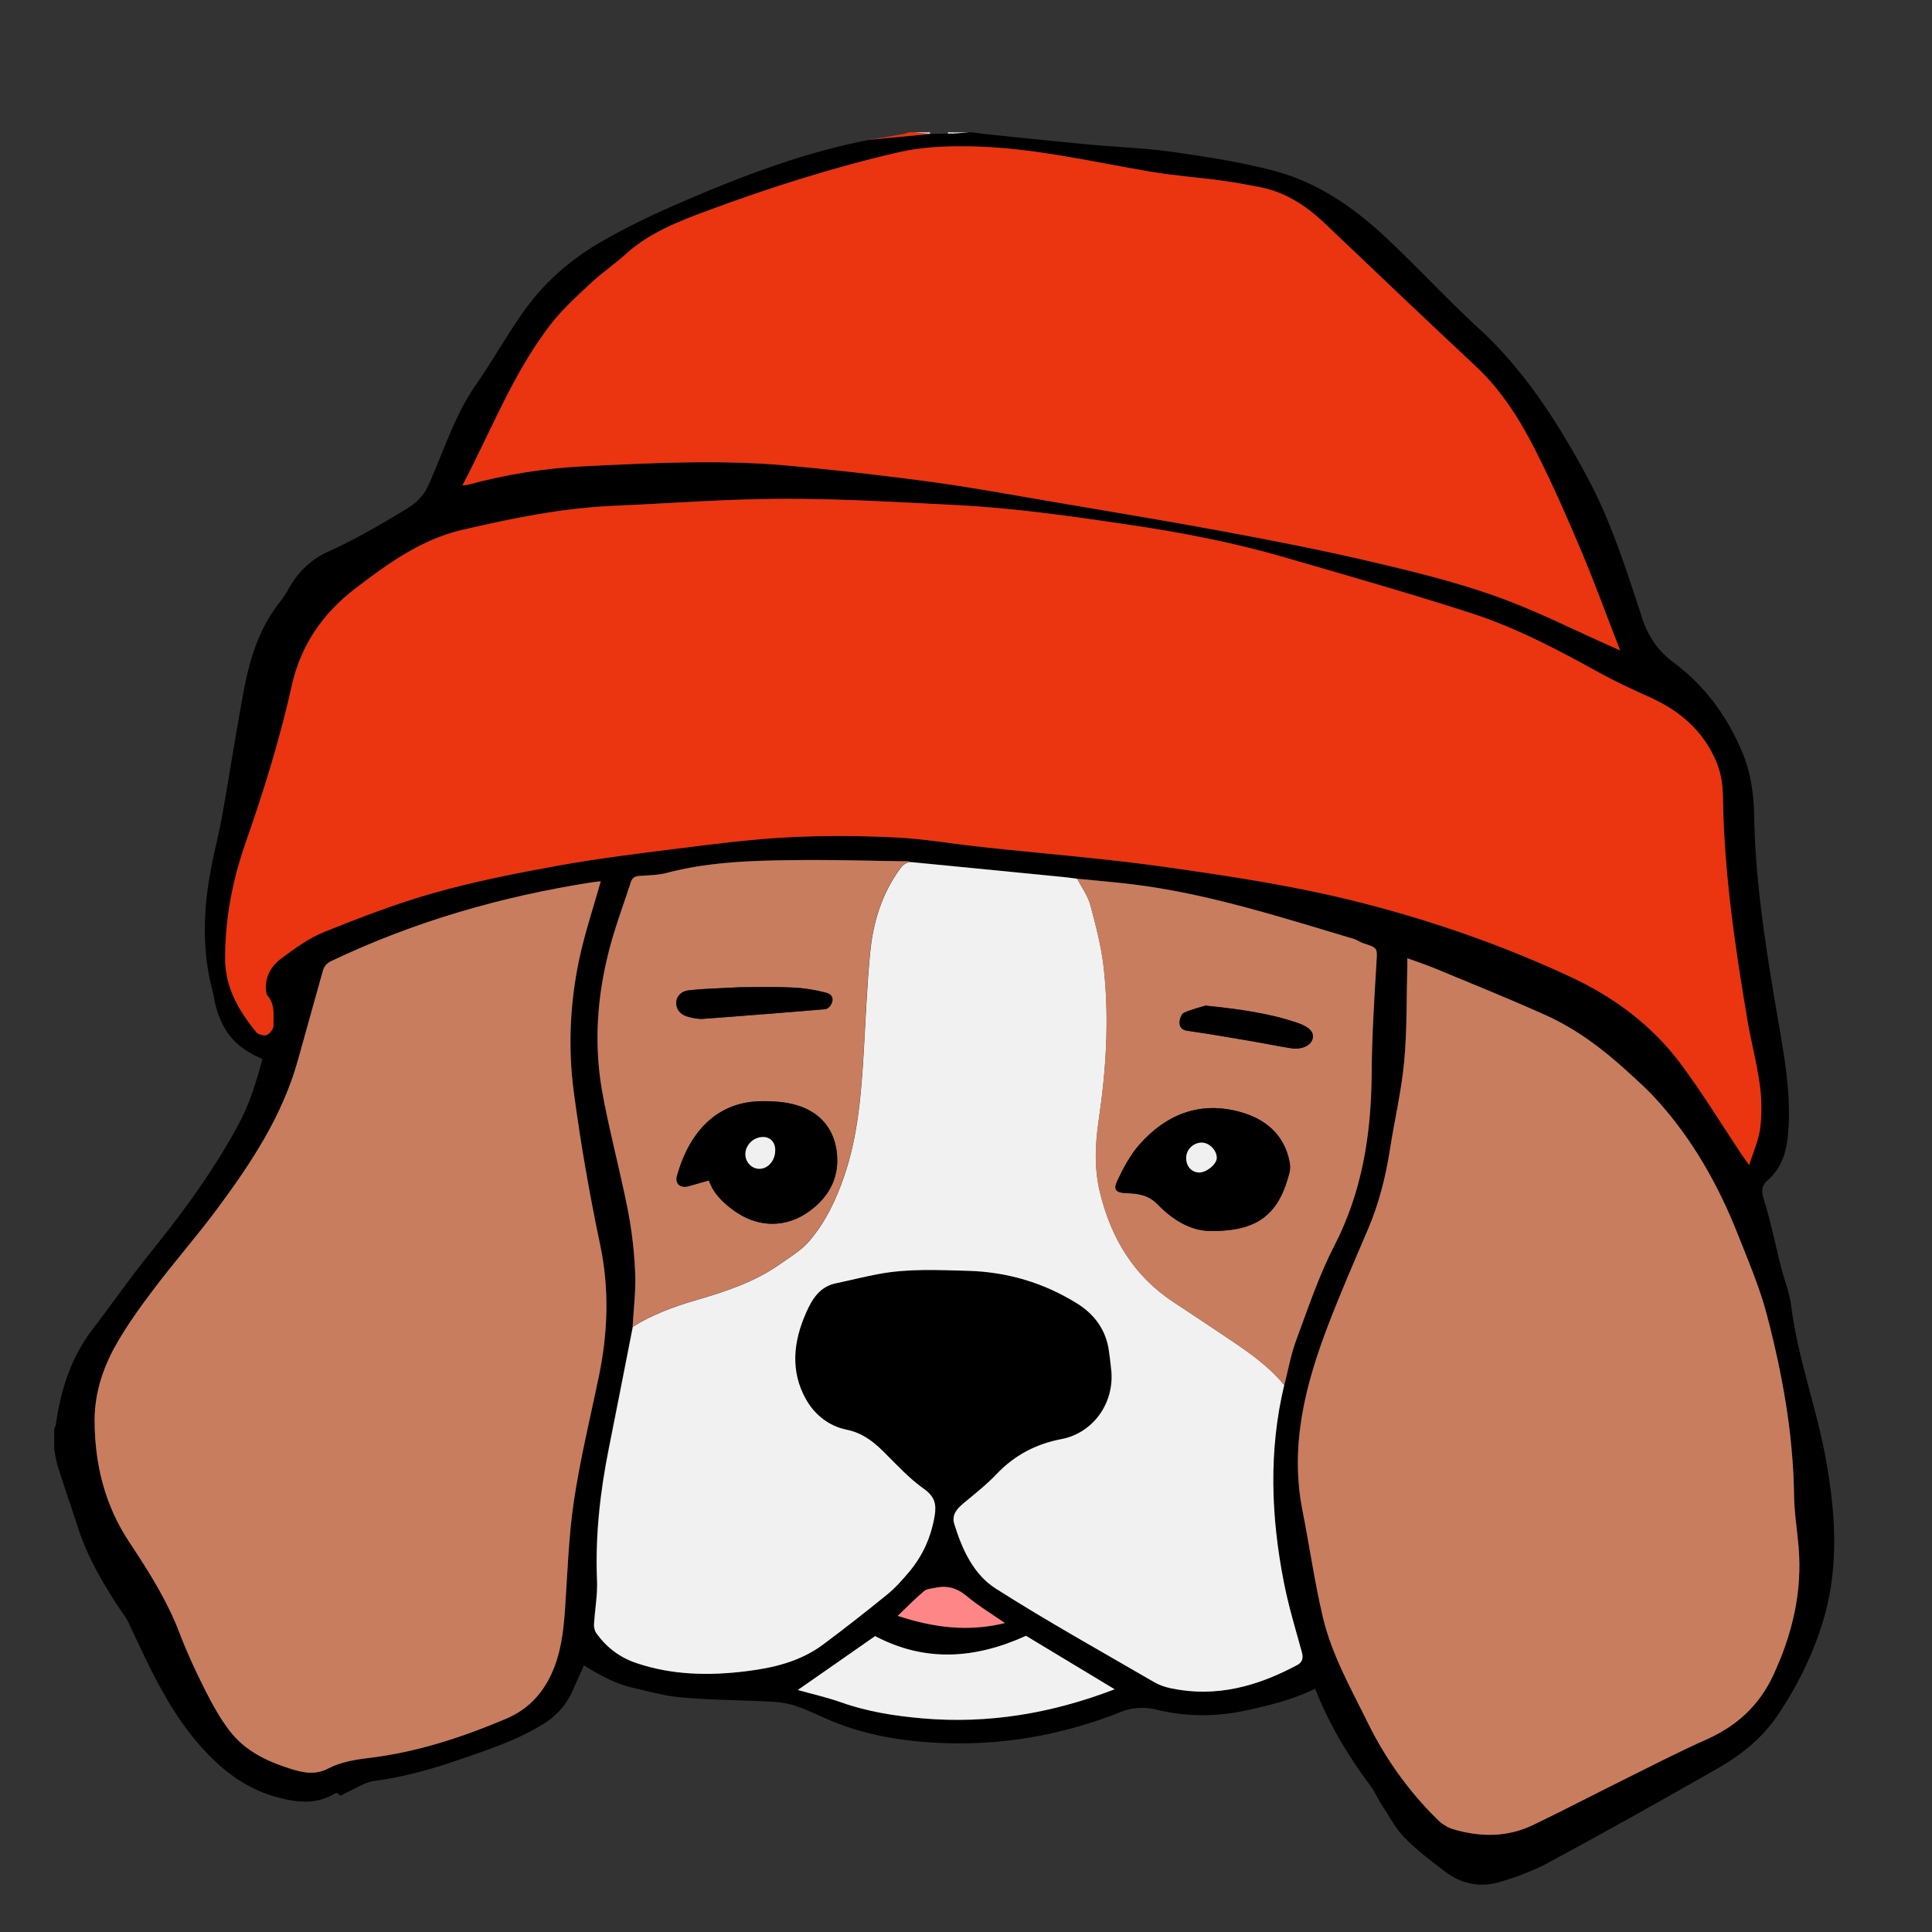
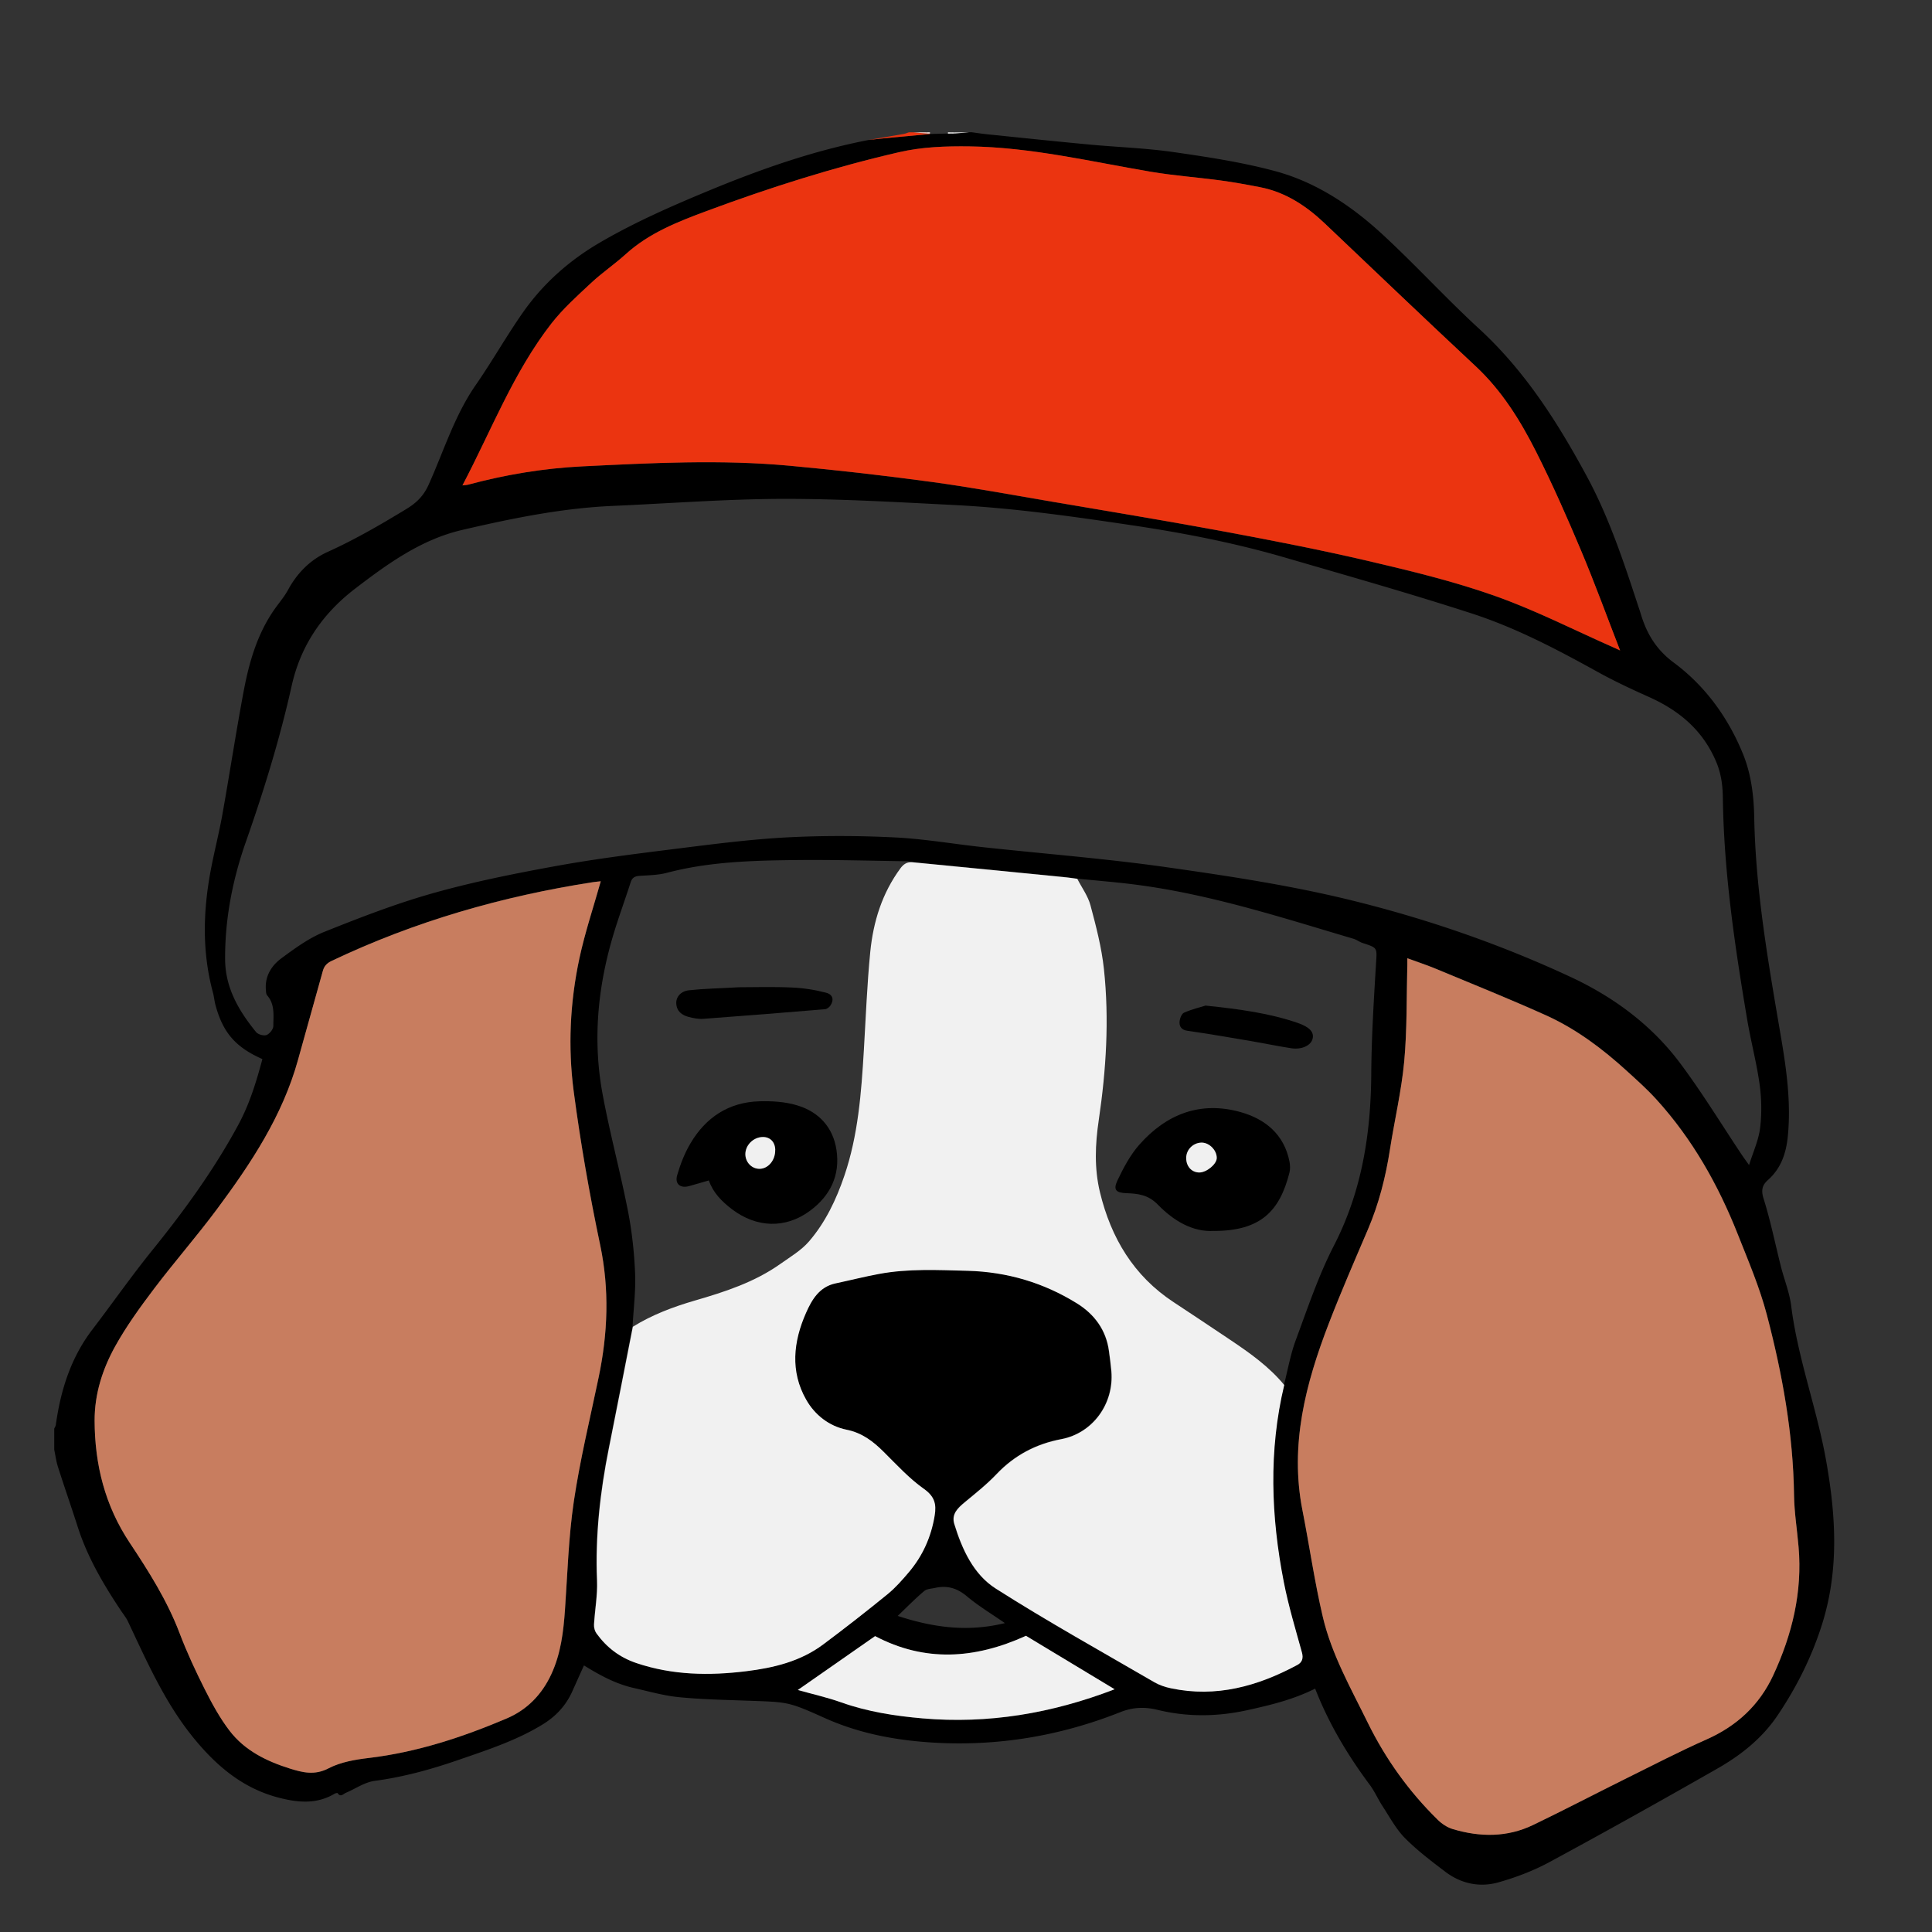
<svg xmlns="http://www.w3.org/2000/svg" data-bbox="9.02 21.99 295.964 291.388" viewBox="0 0 321.25 321.25" data-type="ugc">
  <rect x="0" y="0" width="321.25" height="321.25" fill="#333333" stroke="none" />
  <g>
    <path d="M161.62 22c.91.12 1.82.26 2.73.35 5.58.57 11.16 1.16 16.75 1.68 4.68.44 9.39.59 14.04 1.26 5.64.81 11.31 1.67 16.8 3.14 6.91 1.84 12.82 5.81 18.03 10.63 5.46 5.05 10.5 10.57 15.98 15.61 7.59 6.98 13.01 15.49 17.85 24.43 3.65 6.73 6.08 13.99 8.46 21.25.19.59.4 1.18.58 1.77.98 3.25 2.55 5.89 5.46 8.05 5.24 3.89 9.05 9.13 11.53 15.22 1.36 3.35 1.79 6.93 1.86 10.51.23 12.32 2.38 24.4 4.44 36.49.93 5.46 1.69 10.94 1.15 16.5-.27 2.8-1.1 5.36-3.3 7.31-.96.85-1.18 1.71-.73 3.12 1.16 3.7 1.93 7.53 2.88 11.29.55 2.17 1.42 4.29 1.7 6.49 1.11 8.85 4.32 17.22 5.85 25.97 1.58 8.99 2.11 17.9-.64 26.78-1.71 5.52-4.26 10.63-7.48 15.4-2.53 3.76-6.04 6.56-9.92 8.78-9.26 5.29-18.57 10.5-27.95 15.57-2.67 1.45-5.59 2.56-8.52 3.39-3.13.89-6.23.23-8.86-1.77-2.32-1.76-4.66-3.53-6.7-5.59-1.49-1.51-2.52-3.47-3.7-5.27-.77-1.17-1.33-2.49-2.16-3.6-3.66-4.92-6.79-10.13-9.07-15.98-3.62 1.82-7.47 2.75-11.36 3.6-4.95 1.08-9.9 1.14-14.84-.07-2.1-.51-4.08-.46-6.19.38-10.11 4.01-20.62 5.75-31.5 5.04-6.13-.4-12.07-1.54-17.74-4.1-6.08-2.74-6.14-2.6-12.59-2.84-3.86-.14-7.74-.21-11.58-.59-2.53-.25-5.02-.97-7.51-1.53-3.01-.68-5.68-2.14-8.27-3.75-.66 1.47-1.29 2.86-1.91 4.25-1.06 2.4-2.74 4.21-4.98 5.58-4.35 2.66-9.15 4.22-13.93 5.87-4.56 1.58-9.18 2.86-13.99 3.5-1.65.22-3.18 1.31-4.77 1.98-.43.18-.88.81-1.38.06-.04-.06-.38.02-.53.11-3.04 1.8-6.21 1.45-9.42.6-5.89-1.57-10.23-5.27-14-9.89-4.76-5.84-7.74-12.65-10.91-19.36-.33-.69-.83-1.29-1.25-1.93-2.88-4.33-5.5-8.8-7.1-13.79-1.07-3.34-2.23-6.66-3.3-10.01-.29-.92-.41-1.89-.61-2.84v-3.5c.09-.21.23-.41.26-.62.8-5.76 2.49-11.16 6.08-15.86 3.31-4.33 6.43-8.8 9.84-13.03 5.37-6.64 10.38-13.51 14.44-21.04 1.86-3.44 2.99-7.16 3.99-10.9-4.46-1.97-6.56-4.39-7.8-8.98-.18-.68-.24-1.39-.42-2.07-1.81-6.68-1.65-13.4-.41-20.13.59-3.18 1.41-6.32 1.98-9.51 1.22-6.83 2.26-13.68 3.54-20.5.91-4.83 2.27-9.54 5.15-13.64.74-1.05 1.6-2.04 2.21-3.16 1.54-2.85 3.73-5.05 6.64-6.36 4.55-2.06 8.83-4.55 13.09-7.14 1.69-1.03 2.84-2.2 3.64-3.97 2.52-5.57 4.3-11.49 7.84-16.6 2.74-3.95 5.11-8.16 7.87-12.1 3.38-4.82 7.72-8.66 12.84-11.64 5.72-3.33 11.74-5.98 17.84-8.51 8.72-3.62 17.58-6.74 26.87-8.53.82-.09 1.64-.19 2.46-.27 2.55-.24 5.11-.47 7.66-.71 1-.03 2-.05 3.01-.08h1l2.5-.21h.5Zm-10.07 121.35c-.2-.05-.4-.13-.6-.14-6.2-.08-12.39-.27-18.59-.2-7.21.08-14.42.26-21.47 2.12-1.47.39-3.05.4-4.58.51-.77.05-1.21.32-1.45 1.08-1 3.12-2.15 6.19-3.06 9.34-2.45 8.46-3.22 17.09-1.62 25.77 1.2 6.52 2.94 12.94 4.22 19.45.67 3.4 1.05 6.89 1.2 10.36.13 2.97-.26 5.97-.42 8.95-1.32 6.71-2.63 13.43-3.97 20.14-1.46 7.28-2.29 14.61-1.98 22.06.1 2.43-.36 4.88-.5 7.32-.03.48.12 1.07.4 1.46 1.69 2.35 3.84 4 6.66 4.95 5.99 2.02 12.08 2.11 18.25 1.35 4.57-.56 9.02-1.63 12.79-4.45 3.63-2.71 7.2-5.5 10.71-8.36 1.31-1.07 2.46-2.37 3.55-3.67 2.3-2.72 3.7-5.86 4.28-9.4.31-1.92-.02-3.18-1.8-4.45-2.45-1.74-4.53-4.03-6.69-6.16-1.76-1.75-3.59-3.15-6.16-3.67-2.92-.59-5.29-2.47-6.72-5-2.67-4.71-2.12-9.66-.02-14.43.96-2.18 2.21-4.32 4.91-4.9 2.4-.51 4.77-1.11 7.18-1.56 4.91-.91 9.86-.66 14.81-.53 6.55.17 12.63 1.97 18.16 5.42 2.89 1.79 4.83 4.41 5.31 7.91.15 1.11.3 2.23.4 3.34.48 5.48-3.14 10.34-8.31 11.32-4.19.79-7.79 2.68-10.77 5.81-1.62 1.7-3.48 3.18-5.29 4.68-1.17.97-2.25 1.98-1.74 3.63 1.3 4.21 3.19 8.37 6.88 10.72 8.6 5.48 17.54 10.44 26.36 15.57.85.49 1.83.82 2.79 1.02 7.51 1.59 14.4-.34 20.98-3.87.8-.43 1.06-1.1.79-2.08-1.06-3.88-2.23-7.74-3.01-11.68-2.14-10.92-2.55-21.87.06-32.79.64-2.49 1.08-5.06 1.97-7.46 1.96-5.29 3.76-10.69 6.33-15.69 4.65-9.03 6.15-18.58 6.22-28.56.04-6.11.42-12.22.79-18.32.16-2.66.32-2.64-2.2-3.45-.53-.17-1-.55-1.54-.71-11.78-3.49-23.49-7.3-35.74-8.94-3.41-.46-6.85-.72-10.28-1.07-.6-.08-1.2-.18-1.8-.24l-8.79-.87c-5.65-.55-11.3-1.11-16.96-1.66Zm139.29 50.35c.69-2.21 1.59-4.15 1.83-6.16.29-2.36.24-4.83-.08-7.2-.5-3.61-1.45-7.15-2.06-10.75-2.07-12.26-3.89-24.55-4.06-37.03-.03-2-.28-3.93-1.11-5.9-2.23-5.26-6.15-8.52-11.2-10.78-2.88-1.29-5.75-2.63-8.51-4.16-6.78-3.75-13.64-7.36-21.01-9.74-10.27-3.33-20.67-6.27-31.04-9.29-8.39-2.44-16.94-4.1-25.59-5.38-9.71-1.44-19.42-2.83-29.23-3.33-9.56-.48-19.12-1.05-28.69-1.03-9.39.03-18.78.76-28.17 1.17-8.51.37-16.82 2.08-25.08 4-6.79 1.58-12.35 5.59-17.79 9.76-5.43 4.16-9.06 9.46-10.55 16.15-1.97 8.86-4.65 17.5-7.65 26.05-2.2 6.29-3.45 12.74-3.42 19.43.03 4.77 2.28 8.57 5.15 12.1.33.4 1.28.67 1.74.49.52-.2 1.14-.99 1.13-1.51 0-1.73.29-3.57-1.02-5.07-.19-.22-.2-.63-.22-.95-.18-2.27.94-4.02 2.61-5.25 2.23-1.64 4.54-3.34 7.08-4.36 6.01-2.41 12.08-4.76 18.3-6.5 6.74-1.89 13.65-3.26 20.54-4.51 6.66-1.2 13.39-2.03 20.11-2.87 5.98-.75 11.98-1.52 17.99-1.84 5.93-.31 11.9-.29 17.83 0 4.89.23 9.75 1.08 14.62 1.61 10.21 1.11 20.46 1.9 30.62 3.34 10.28 1.46 20.59 3.01 30.66 5.48 12.54 3.07 24.8 7.29 36.53 12.75 7.15 3.32 13.51 7.99 18.28 14.38 3.68 4.92 6.89 10.2 10.31 15.32.34.5.7.99 1.13 1.59ZM99.89 146.54c-.25.03-.78.07-1.31.15-15.08 2.33-29.6 6.51-43.41 13.08-.79.37-1.25.85-1.48 1.67-1.36 4.92-2.77 9.83-4.12 14.76-2.57 9.33-7.81 17.22-13.48 24.85-3.35 4.5-7.06 8.74-10.45 13.22-2.33 3.08-4.61 6.23-6.48 9.59-2.1 3.79-3.44 7.91-3.42 12.37.02 7.32 1.71 14.11 5.83 20.29 3.17 4.77 6.24 9.62 8.3 15.04 1.21 3.18 2.65 6.28 4.18 9.32 1.21 2.4 2.52 4.81 4.15 6.93 2.51 3.27 6.12 5.04 10 6.26 2.15.67 4.13 1.17 6.45-.04 2-1.04 4.42-1.45 6.71-1.72 7.99-.95 15.53-3.44 22.88-6.56 3.4-1.44 5.87-3.97 7.45-7.39 1.57-3.4 2-7 2.26-10.67.42-6.01.59-12.07 1.47-18.02 1.03-6.94 2.69-13.78 4.13-20.65 1.53-7.33 1.81-14.6.25-22.02-1.78-8.45-3.26-16.98-4.4-25.54-.97-7.37-.61-14.82.95-22.11.93-4.32 2.35-8.54 3.55-12.81Zm134.12 12.8v1.07c-.15 5.36-.03 10.75-.52 16.08-.45 4.91-1.61 9.75-2.37 14.63-.71 4.58-1.83 9.02-3.66 13.29-2.22 5.19-4.48 10.38-6.51 15.65-3.85 9.99-6.52 20.18-4.38 31.05 1.16 5.91 2.01 11.89 3.39 17.74 1.47 6.27 4.68 11.88 7.49 17.62a58.412 58.412 0 0 0 11.62 16.11c.68.67 1.59 1.26 2.49 1.54 4.52 1.36 9.05 1.4 13.38-.69 5.24-2.53 10.39-5.22 15.6-7.8 4.39-2.18 8.75-4.43 13.23-6.42 5.02-2.23 8.76-5.68 11.07-10.64 3.16-6.78 4.88-13.86 4.22-21.4-.25-2.86-.71-5.71-.75-8.57-.14-10.19-1.94-20.15-4.51-29.95-1.2-4.58-3.09-9-4.84-13.42-3.26-8.24-7.57-15.88-13.57-22.47-1.51-1.66-3.19-3.16-4.85-4.67-4.08-3.72-8.47-7.03-13.52-9.3-6.02-2.7-12.15-5.17-18.25-7.71-1.49-.62-3.03-1.12-4.76-1.76ZM76.89 80.72c.45-.06.7-.06.93-.12 6.25-1.68 12.62-2.74 19.05-3.05 11.47-.56 22.96-1.16 34.43-.1 7.91.73 15.8 1.63 23.67 2.7 6.75.92 13.46 2.17 20.17 3.31 9.46 1.61 18.93 3.17 28.37 4.92 8.04 1.49 16.09 3.05 24.05 4.92 7.07 1.66 14.17 3.37 21 5.79 6.76 2.39 13.2 5.69 19.77 8.59.43.19.86.39 1.05.48-2.14-5.5-4.18-11.13-6.5-16.63-2.33-5.55-4.77-11.07-7.48-16.44-2.62-5.2-5.7-10.14-10.04-14.19-8.39-7.84-16.7-15.78-25.03-23.69-3.1-2.95-6.56-5.25-10.83-6.08-2.2-.43-4.41-.83-6.63-1.13-3.83-.51-7.7-.79-11.5-1.43-10.02-1.69-19.94-4.07-30.18-4.22-3.97-.06-7.88.08-11.77.98-10.87 2.51-21.47 5.88-31.91 9.76-4.8 1.78-9.56 3.64-13.45 7.16-1.85 1.67-3.94 3.09-5.76 4.79-2.31 2.15-4.7 4.28-6.62 6.76-6.31 8.11-9.96 17.72-14.8 26.93Zm108.45 200.17L170.6 272c-8.62 3.91-16.88 4.37-25.09.05-4.28 2.99-8.61 6-12.85 8.96 2.38.67 4.85 1.22 7.22 2.06 4.39 1.56 8.93 2.26 13.53 2.66 10.91.95 21.43-.81 31.93-4.84Zm-18.26-11.01c-2.22-1.54-4.4-2.85-6.32-4.46-1.62-1.36-3.27-1.83-5.26-1.39-.62.14-1.39.15-1.83.53-1.48 1.25-2.84 2.64-4.4 4.13 5.97 1.96 11.7 2.7 17.81 1.2Z" fill="#000000" />
    <path d="M144.5 23.26c1.93-.33 3.85-.65 5.78-.99.29-.05.57-.18.85-.27h.75c.75.07 1.5.14 2.25.2h.49l-.01.09c-2.55.24-5.11.47-7.66.71-.82.08-1.64.18-2.46.27Z" fill="#e93410" />
    <path d="m161.12 22-2.5.21V22h2.5Z" fill="#d3d3d3" />
    <path d="M154.13 22.2c-.75-.07-1.5-.14-2.25-.2h2.25v.2Z" fill="#f9d2ca" />
    <path d="M154.13 22.2V22h.5v.2h-.49Z" fill="#fcedea" />
    <path d="M157.62 22.21V22h.5v.21h-.5Z" fill="#efefef" />
    <path d="M158.12 22.21V22h.5v.21h-.5Z" fill="#e0e0e0" />
-     <path d="M290.84 193.7c-.43-.6-.79-1.09-1.13-1.59-3.42-5.12-6.63-10.39-10.31-15.32-4.77-6.38-11.13-11.05-18.28-14.38-11.73-5.45-23.99-9.67-36.53-12.75-10.06-2.47-20.38-4.02-30.66-5.48-10.16-1.44-20.41-2.24-30.62-3.34-4.88-.53-9.73-1.38-14.62-1.61-5.93-.28-11.9-.31-17.83 0-6.01.32-12.01 1.09-17.99 1.84-6.72.84-13.45 1.67-20.11 2.87-6.9 1.24-13.8 2.61-20.54 4.51-6.22 1.75-12.29 4.1-18.3 6.5-2.54 1.02-4.85 2.72-7.08 4.36-1.67 1.23-2.79 2.98-2.61 5.25.03.33.03.74.22.95 1.32 1.5 1.01 3.34 1.02 5.07 0 .53-.62 1.31-1.13 1.51-.46.18-1.41-.09-1.74-.49-2.87-3.53-5.12-7.33-5.15-12.1-.04-6.69 1.22-13.14 3.42-19.43 2.99-8.55 5.68-17.2 7.65-26.05 1.49-6.69 5.12-11.99 10.55-16.15 5.44-4.17 11-8.18 17.79-9.76 8.26-1.92 16.57-3.63 25.08-4 9.39-.41 18.78-1.14 28.17-1.17 9.56-.03 19.13.55 28.69 1.03 9.81.49 19.52 1.89 29.23 3.33 8.65 1.28 17.2 2.94 25.59 5.38 10.37 3.02 20.76 5.96 31.04 9.29 7.36 2.38 14.23 6 21.01 9.74 2.76 1.53 5.63 2.87 8.51 4.16 5.04 2.26 8.97 5.52 11.2 10.78.83 1.97 1.08 3.9 1.11 5.9.18 12.47 1.99 24.76 4.06 37.03.61 3.6 1.56 7.14 2.06 10.75.33 2.36.37 4.83.08 7.2-.25 2.01-1.15 3.95-1.83 6.16Z" fill="#eb3410" />
    <path d="M99.89 146.54c-1.2 4.27-2.62 8.49-3.55 12.81-1.56 7.29-1.92 14.74-.95 22.11 1.13 8.56 2.62 17.09 4.4 25.54 1.56 7.42 1.28 14.69-.25 22.02-1.43 6.87-3.1 13.72-4.13 20.65-.88 5.95-1.05 12.01-1.47 18.02-.26 3.67-.69 7.27-2.26 10.67-1.57 3.41-4.05 5.95-7.45 7.39-7.35 3.12-14.89 5.6-22.88 6.56-2.28.27-4.71.68-6.71 1.72-2.32 1.21-4.3.71-6.45.04-3.88-1.22-7.49-2.99-10-6.26-1.63-2.12-2.94-4.53-4.15-6.93-1.53-3.04-2.97-6.14-4.18-9.32-2.06-5.42-5.13-10.27-8.3-15.04-4.11-6.19-5.8-12.97-5.83-20.29-.01-4.46 1.32-8.58 3.42-12.37 1.87-3.36 4.15-6.51 6.48-9.59 3.39-4.48 7.1-8.71 10.45-13.22 5.67-7.63 10.9-15.52 13.48-24.85 1.36-4.92 2.76-9.83 4.12-14.76.23-.83.69-1.3 1.48-1.67 13.81-6.57 28.33-10.74 43.41-13.08.53-.08 1.06-.12 1.31-.15Z" fill="#c87d5f" />
    <path d="M234.01 159.34c1.74.64 3.27 1.14 4.76 1.76 6.1 2.54 12.23 5 18.25 7.71 5.04 2.27 9.44 5.58 13.52 9.3 1.66 1.51 3.35 3.02 4.85 4.67 6 6.59 10.31 14.23 13.57 22.47 1.75 4.42 3.64 8.84 4.84 13.42 2.57 9.8 4.37 19.75 4.51 29.95.04 2.86.51 5.71.75 8.57.66 7.54-1.07 14.62-4.22 21.4-2.31 4.96-6.05 8.41-11.07 10.64-4.48 1.99-8.84 4.24-13.23 6.42-5.21 2.58-10.36 5.28-15.6 7.8-4.33 2.09-8.86 2.04-13.38.69-.91-.27-1.81-.87-2.49-1.54-4.79-4.7-8.65-10.08-11.62-16.11-2.82-5.74-6.02-11.36-7.49-17.62-1.38-5.86-2.22-11.83-3.39-17.74-2.14-10.87.53-21.05 4.38-31.05 2.03-5.27 4.29-10.45 6.51-15.65 1.82-4.27 2.95-8.72 3.66-13.29.76-4.88 1.91-9.73 2.37-14.63.49-5.33.38-10.72.52-16.08v-1.07Z" fill="#c87d5f" />
    <path d="M76.89 80.72c4.84-9.2 8.49-18.82 14.8-26.93 1.93-2.47 4.32-4.61 6.62-6.76 1.82-1.7 3.91-3.11 5.76-4.79 3.89-3.52 8.66-5.38 13.45-7.16 10.44-3.88 21.05-7.25 31.91-9.76 3.89-.9 7.8-1.03 11.77-.98 10.25.14 20.16 2.52 30.18 4.22 3.81.64 7.67.92 11.5 1.43 2.22.3 4.43.7 6.63 1.13 4.27.83 7.73 3.13 10.83 6.08 8.33 7.91 16.63 15.85 25.03 23.69 4.34 4.05 7.41 8.99 10.04 14.19 2.71 5.37 5.14 10.89 7.48 16.44 2.32 5.51 4.36 11.13 6.5 16.63-.2-.09-.62-.29-1.05-.48-6.58-2.9-13.01-6.2-19.77-8.59-6.83-2.42-13.93-4.14-21-5.79-7.96-1.86-16.01-3.42-24.05-4.92-9.44-1.75-18.91-3.31-28.37-4.92-6.72-1.14-13.42-2.39-20.17-3.31-7.87-1.07-15.76-1.97-23.67-2.7-11.47-1.06-22.96-.46-34.43.1-6.44.32-12.81 1.37-19.05 3.05-.23.06-.48.06-.93.12Z" fill="#eb3410" />
    <path d="M213.54 230.31c-2.61 10.93-2.2 21.87-.06 32.79.77 3.94 1.94 7.8 3.01 11.68.27.99.01 1.66-.79 2.08-6.58 3.53-13.47 5.45-20.98 3.87-.96-.2-1.95-.53-2.79-1.02-8.82-5.13-17.76-10.09-26.36-15.57-3.69-2.35-5.59-6.51-6.88-10.72-.51-1.65.57-2.66 1.74-3.63 1.81-1.5 3.68-2.98 5.29-4.68 2.98-3.14 6.58-5.02 10.77-5.81 5.17-.98 8.79-5.84 8.31-11.32-.1-1.12-.25-2.23-.4-3.34-.47-3.5-2.42-6.11-5.31-7.91-5.54-3.44-11.62-5.24-18.16-5.42-4.95-.13-9.91-.39-14.81.53-2.41.45-4.78 1.05-7.18 1.56-2.7.57-3.95 2.72-4.91 4.9-2.11 4.77-2.66 9.72.02 14.43 1.43 2.53 3.81 4.41 6.72 5 2.57.52 4.4 1.92 6.16 3.67 2.16 2.14 4.23 4.42 6.69 6.16 1.78 1.26 2.12 2.52 1.8 4.45-.58 3.54-1.98 6.68-4.28 9.4-1.1 1.3-2.24 2.6-3.55 3.67-3.51 2.86-7.08 5.65-10.71 8.36-3.77 2.82-8.22 3.89-12.79 4.45-6.16.76-12.25.67-18.25-1.35-2.82-.95-4.97-2.61-6.66-4.95-.28-.39-.43-.98-.4-1.46.14-2.44.6-4.89.5-7.32-.31-7.45.52-14.78 1.98-22.06 1.35-6.71 2.65-13.43 3.97-20.14 3.2-1.99 6.69-3.3 10.29-4.35 5-1.45 9.94-3.05 14.24-6.1 1.65-1.17 3.47-2.24 4.77-3.75 2.73-3.17 4.52-6.94 5.87-10.91 2.3-6.76 2.82-13.8 3.24-20.85.33-5.47.53-10.95 1.07-16.4.5-5.01 1.97-9.75 5.03-13.89.5-.67 1.04-1.01 1.84-1 5.65.55 11.3 1.11 16.96 1.66 2.93.29 5.86.57 8.79.87.6.06 1.2.16 1.8.24.75 1.47 1.79 2.87 2.2 4.43.93 3.48 1.85 7.01 2.23 10.58.9 8.39.37 16.78-.86 25.11-.6 4.03-.76 8.02.2 12 1.84 7.59 5.6 13.91 12.26 18.28 3.16 2.08 6.31 4.18 9.45 6.29 3.25 2.18 6.44 4.44 8.95 7.5Z" fill="#f1f1f1" />
-     <path d="M213.54 230.31c-2.52-3.06-5.71-5.31-8.95-7.5-3.14-2.11-6.29-4.21-9.45-6.29-6.66-4.37-10.42-10.68-12.26-18.28-.96-3.98-.8-7.97-.2-12 1.23-8.33 1.76-16.72.86-25.11-.38-3.57-1.3-7.1-2.23-10.58-.42-1.56-1.45-2.96-2.2-4.43 3.43.35 6.86.61 10.28 1.07 12.25 1.63 23.95 5.44 35.74 8.94.54.16 1 .54 1.54.71 2.52.81 2.36.79 2.2 3.45-.37 6.1-.75 12.21-.79 18.32-.07 9.98-1.57 19.53-6.22 28.56-2.57 4.99-4.37 10.4-6.33 15.69-.89 2.4-1.33 4.97-1.97 7.46Zm-11.6-25.64c7.67-.03 10.85-3.27 12.48-9.7.15-.58.13-1.25 0-1.85-.91-4.52-4.03-7.06-8.15-8.22-6.68-1.87-12.32.35-16.8 5.41-1.54 1.73-2.68 3.89-3.67 6-.73 1.55-.17 2.02 1.5 2.08 1.92.07 3.63.25 5.23 1.9 2.6 2.67 5.8 4.62 9.42 4.37Zm-1.46-37.46c-.84.26-2.28.59-3.61 1.19-.42.19-.74 1.07-.74 1.64 0 .67.35 1.22 1.28 1.36 3.57.5 7.13 1.12 10.68 1.73 2.21.37 4.4.83 6.61 1.18 1.76.27 3.29-.46 3.56-1.59.27-1.1-.53-1.95-2.48-2.62-4.75-1.63-9.68-2.28-15.3-2.88Z" fill="#c87d5f" />
-     <path d="M151.55 143.35c-.8-.01-1.34.32-1.84 1-3.06 4.14-4.53 8.88-5.03 13.89-.54 5.45-.74 10.93-1.07 16.4-.42 7.05-.94 14.09-3.24 20.85-1.35 3.97-3.14 7.74-5.87 10.91-1.29 1.5-3.12 2.58-4.77 3.75-4.3 3.06-9.25 4.65-14.24 6.1-3.6 1.05-7.09 2.36-10.29 4.35.16-2.98.55-5.98.42-8.95a70.7 70.7 0 0 0-1.2-10.36c-1.28-6.51-3.02-12.93-4.22-19.45-1.6-8.69-.84-17.31 1.62-25.77.91-3.14 2.06-6.22 3.06-9.34.24-.75.68-1.02 1.45-1.08 1.53-.11 3.11-.12 4.58-.51 7.05-1.85 14.26-2.04 21.47-2.12 6.19-.07 12.39.12 18.59.2.2 0 .4.09.6.14Zm-33.68 52.93c.7 2.03 2.15 3.5 3.88 4.81 4.04 3.05 8.85 3.25 12.93.23 3.38-2.5 5.03-5.9 4.41-10.1-.57-3.8-2.95-6.36-6.56-7.44-1.98-.59-4.17-.73-6.26-.67-5.1.16-8.93 2.69-11.48 7.03-.96 1.63-1.66 3.45-2.19 5.26-.43 1.47.54 2.21 1.99 1.81 1.07-.3 2.14-.61 3.28-.94Zm5.01-32.12c-3.33.19-5.82.23-8.29.5-1.4.15-2.19 1.13-2.13 2.21.06 1.27.93 1.92 2.04 2.22.79.21 1.65.38 2.46.32 6.75-.49 13.49-1.04 20.24-1.6.31-.03.68-.31.87-.58.63-.93.46-1.85-.69-2.16-1.86-.49-3.8-.79-5.73-.87-3.19-.14-6.4-.04-8.76-.04Z" fill="#c87d5f" />
    <path d="M185.34 280.89c-10.5 4.03-21.02 5.78-31.93 4.84-4.6-.4-9.14-1.1-13.53-2.66-2.37-.84-4.84-1.39-7.22-2.06 4.23-2.95 8.56-5.97 12.85-8.96 8.22 4.32 16.48 3.86 25.09-.05l14.74 8.89Z" fill="#f1f1f1" />
-     <path d="M167.08 269.88c-6.11 1.5-11.84.76-17.81-1.2 1.56-1.49 2.92-2.88 4.4-4.13.44-.37 1.2-.39 1.83-.53 1.99-.44 3.65.04 5.26 1.39 1.92 1.61 4.1 2.92 6.32 4.46Z" fill="#fe8687" />
    <path d="M201.94 204.67c-3.62.25-6.82-1.7-9.42-4.37-1.6-1.65-3.31-1.83-5.23-1.9-1.67-.06-2.23-.52-1.5-2.08 1-2.11 2.14-4.27 3.67-6 4.48-5.06 10.12-7.28 16.8-5.41 4.12 1.15 7.25 3.7 8.15 8.22.12.59.14 1.27 0 1.85-1.63 6.43-4.8 9.67-12.48 9.7Zm-4.7-12.13c0 1.38.87 2.38 2.13 2.42 1.22.04 2.93-1.35 2.95-2.4.03-1.3-1.25-2.59-2.54-2.57-1.4.02-2.53 1.16-2.54 2.55Z" fill="#000000" />
    <path d="M200.48 167.21c5.62.59 10.56 1.25 15.3 2.88 1.95.67 2.75 1.52 2.48 2.62-.27 1.13-1.8 1.86-3.56 1.59-2.21-.34-4.4-.8-6.61-1.18-3.56-.6-7.11-1.22-10.68-1.73-.94-.13-1.28-.69-1.28-1.36 0-.57.32-1.45.74-1.64 1.33-.59 2.77-.93 3.61-1.19Z" fill="#000000" />
    <path d="M117.87 196.28c-1.15.33-2.21.64-3.28.94-1.45.41-2.42-.34-1.99-1.81.53-1.82 1.23-3.64 2.19-5.26 2.55-4.35 6.38-6.88 11.48-7.03 2.08-.06 4.28.07 6.26.67 3.61 1.08 6 3.64 6.56 7.44.63 4.2-1.03 7.6-4.41 10.1-4.07 3.02-8.89 2.82-12.93-.23-1.74-1.32-3.18-2.78-3.88-4.81Zm11.03-5.06c-.02-1.32-.83-2.17-2.05-2.17-1.6 0-2.97 1.39-2.92 2.94.05 1.33 1.12 2.39 2.4 2.35 1.43-.04 2.59-1.45 2.56-3.13Z" fill="#000000" />
    <path d="M122.88 164.16c2.36 0 5.57-.1 8.76.04 1.92.08 3.87.38 5.73.87 1.16.31 1.33 1.23.69 2.16-.19.27-.56.55-.87.58-6.74.56-13.49 1.11-20.24 1.6-.81.06-1.66-.11-2.46-.32-1.11-.29-1.97-.94-2.04-2.22-.06-1.08.73-2.06 2.13-2.21 2.47-.27 4.96-.31 8.29-.5Z" fill="#000000" />
    <path d="M197.24 192.54c0-1.38 1.15-2.52 2.54-2.55 1.29-.02 2.56 1.27 2.54 2.57-.02 1.04-1.73 2.43-2.95 2.4-1.26-.04-2.14-1.04-2.13-2.42Z" fill="#f0f0f0" />
    <path d="M128.9 191.22c.03 1.68-1.13 3.09-2.56 3.13-1.28.03-2.35-1.02-2.4-2.35-.05-1.55 1.32-2.93 2.92-2.94 1.22 0 2.03.85 2.05 2.17Z" fill="#f0f0f0" />
  </g>
</svg>